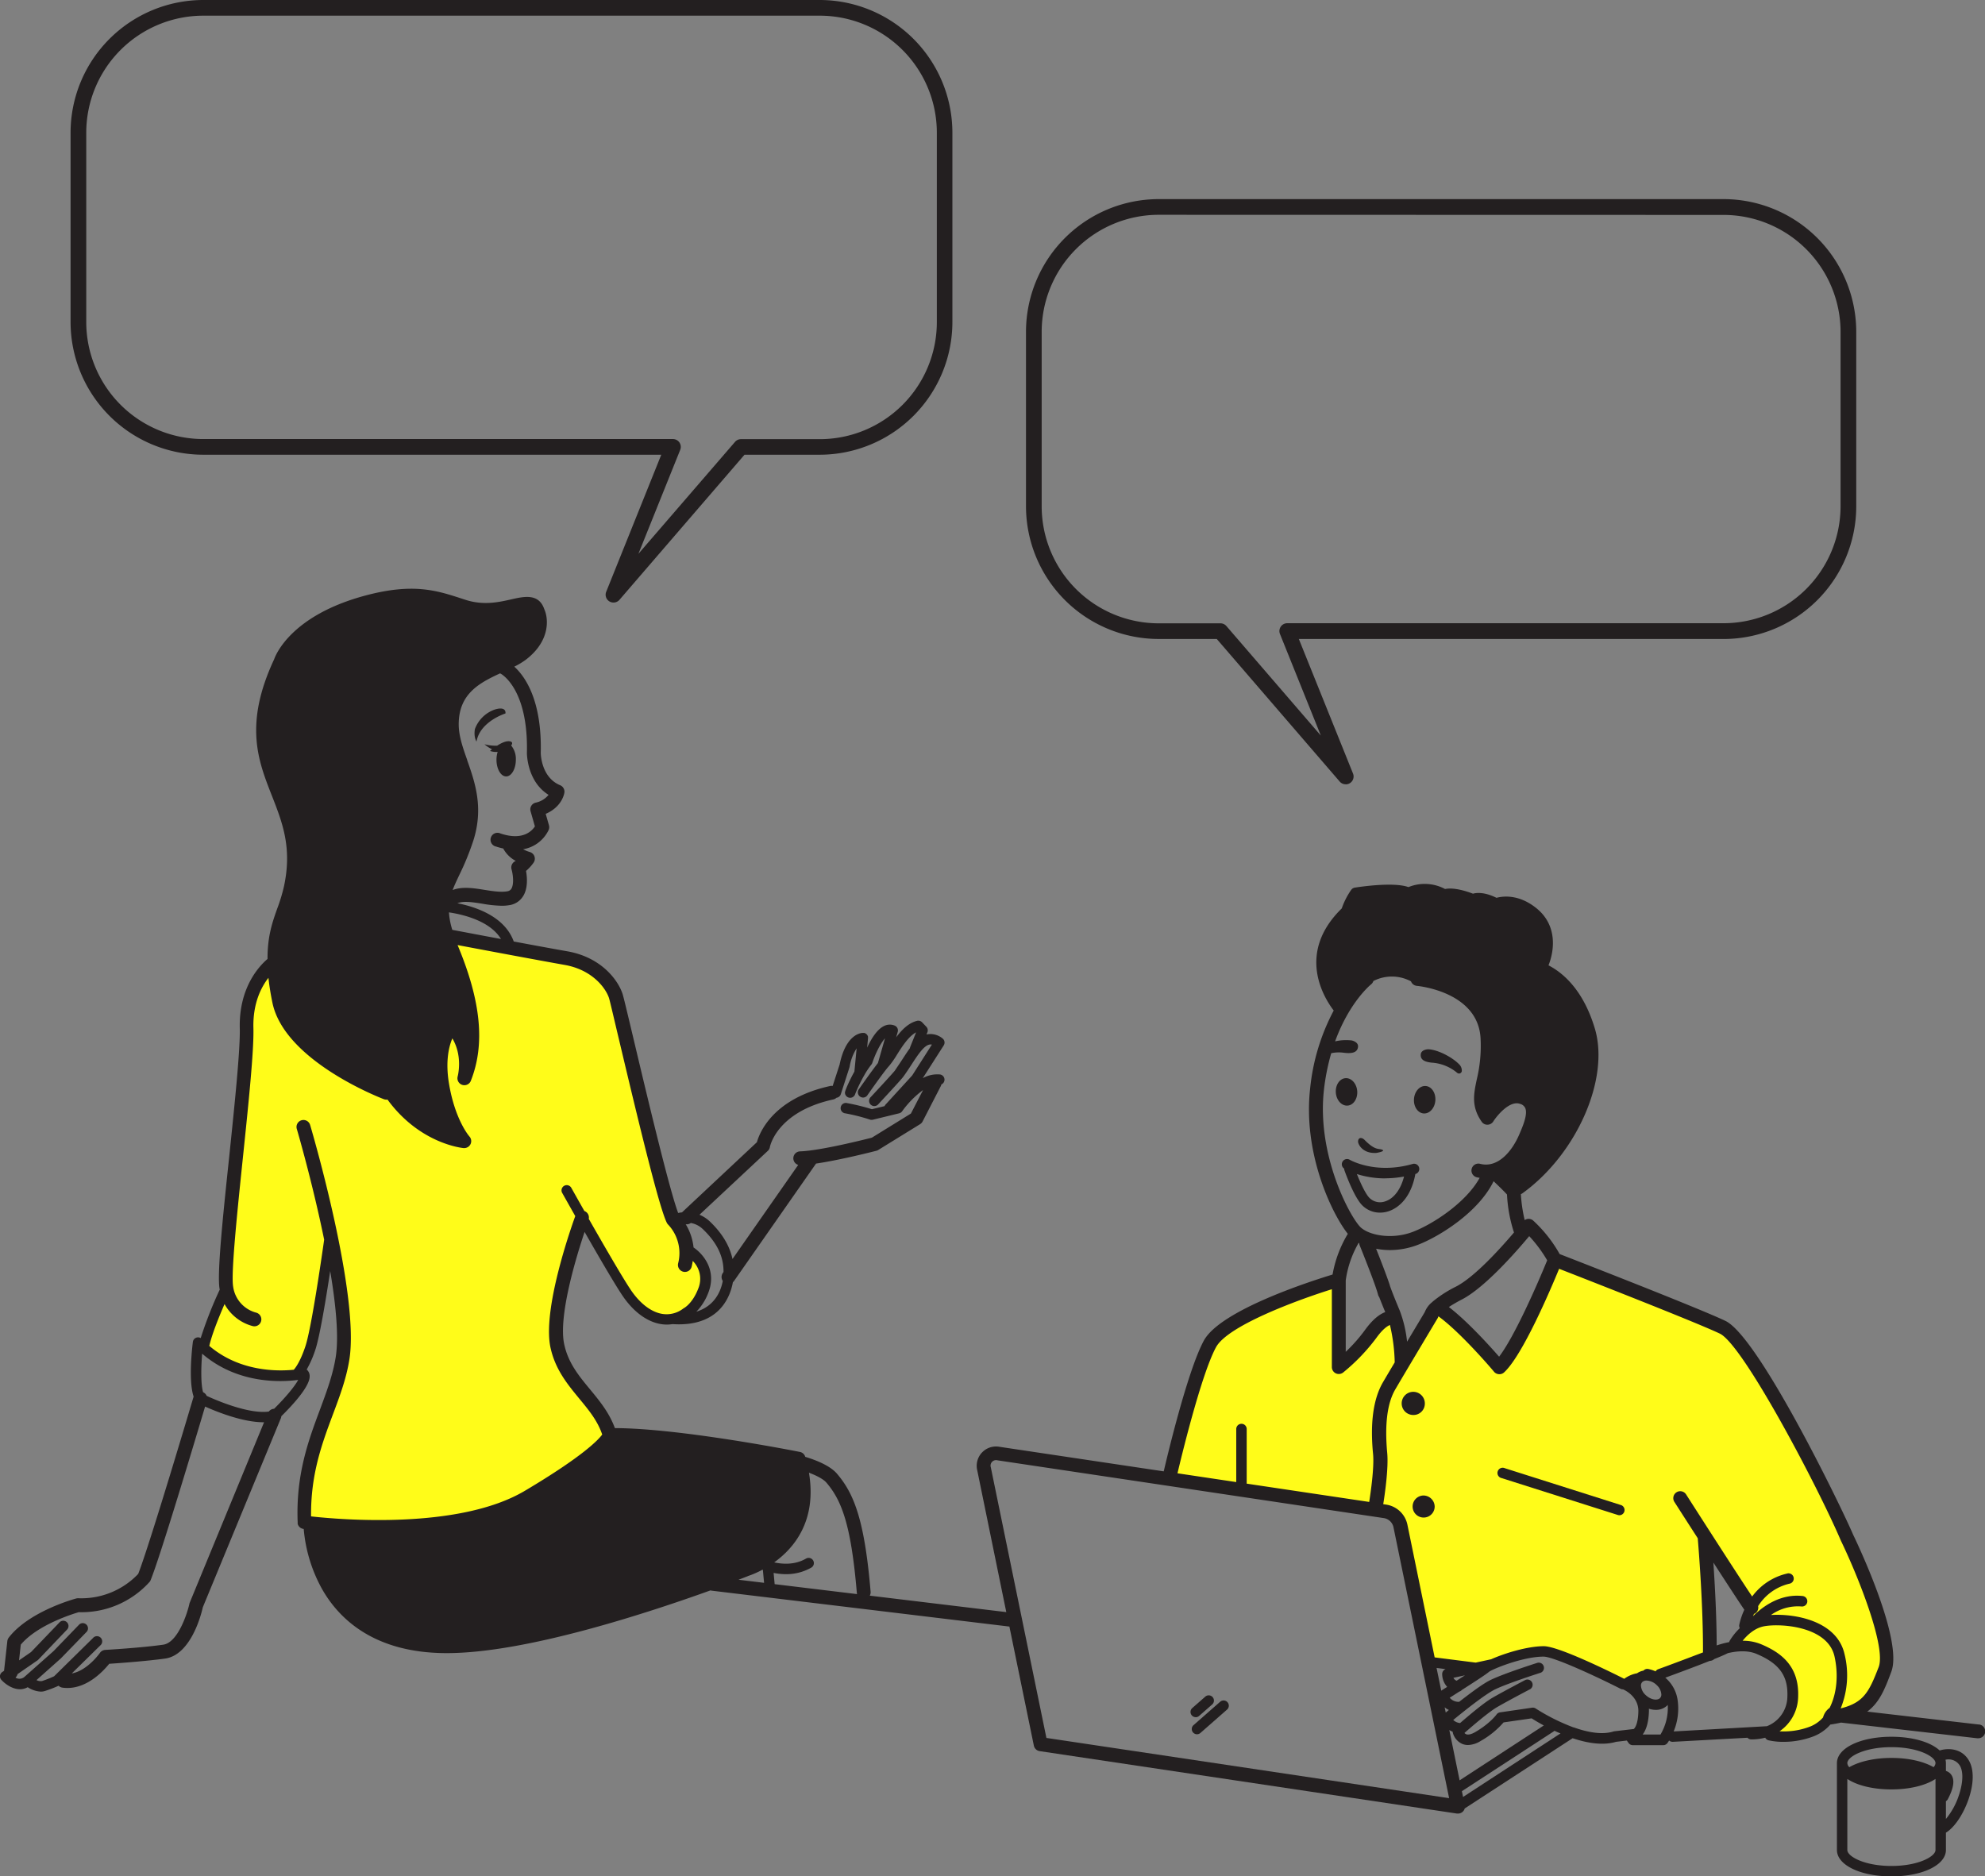
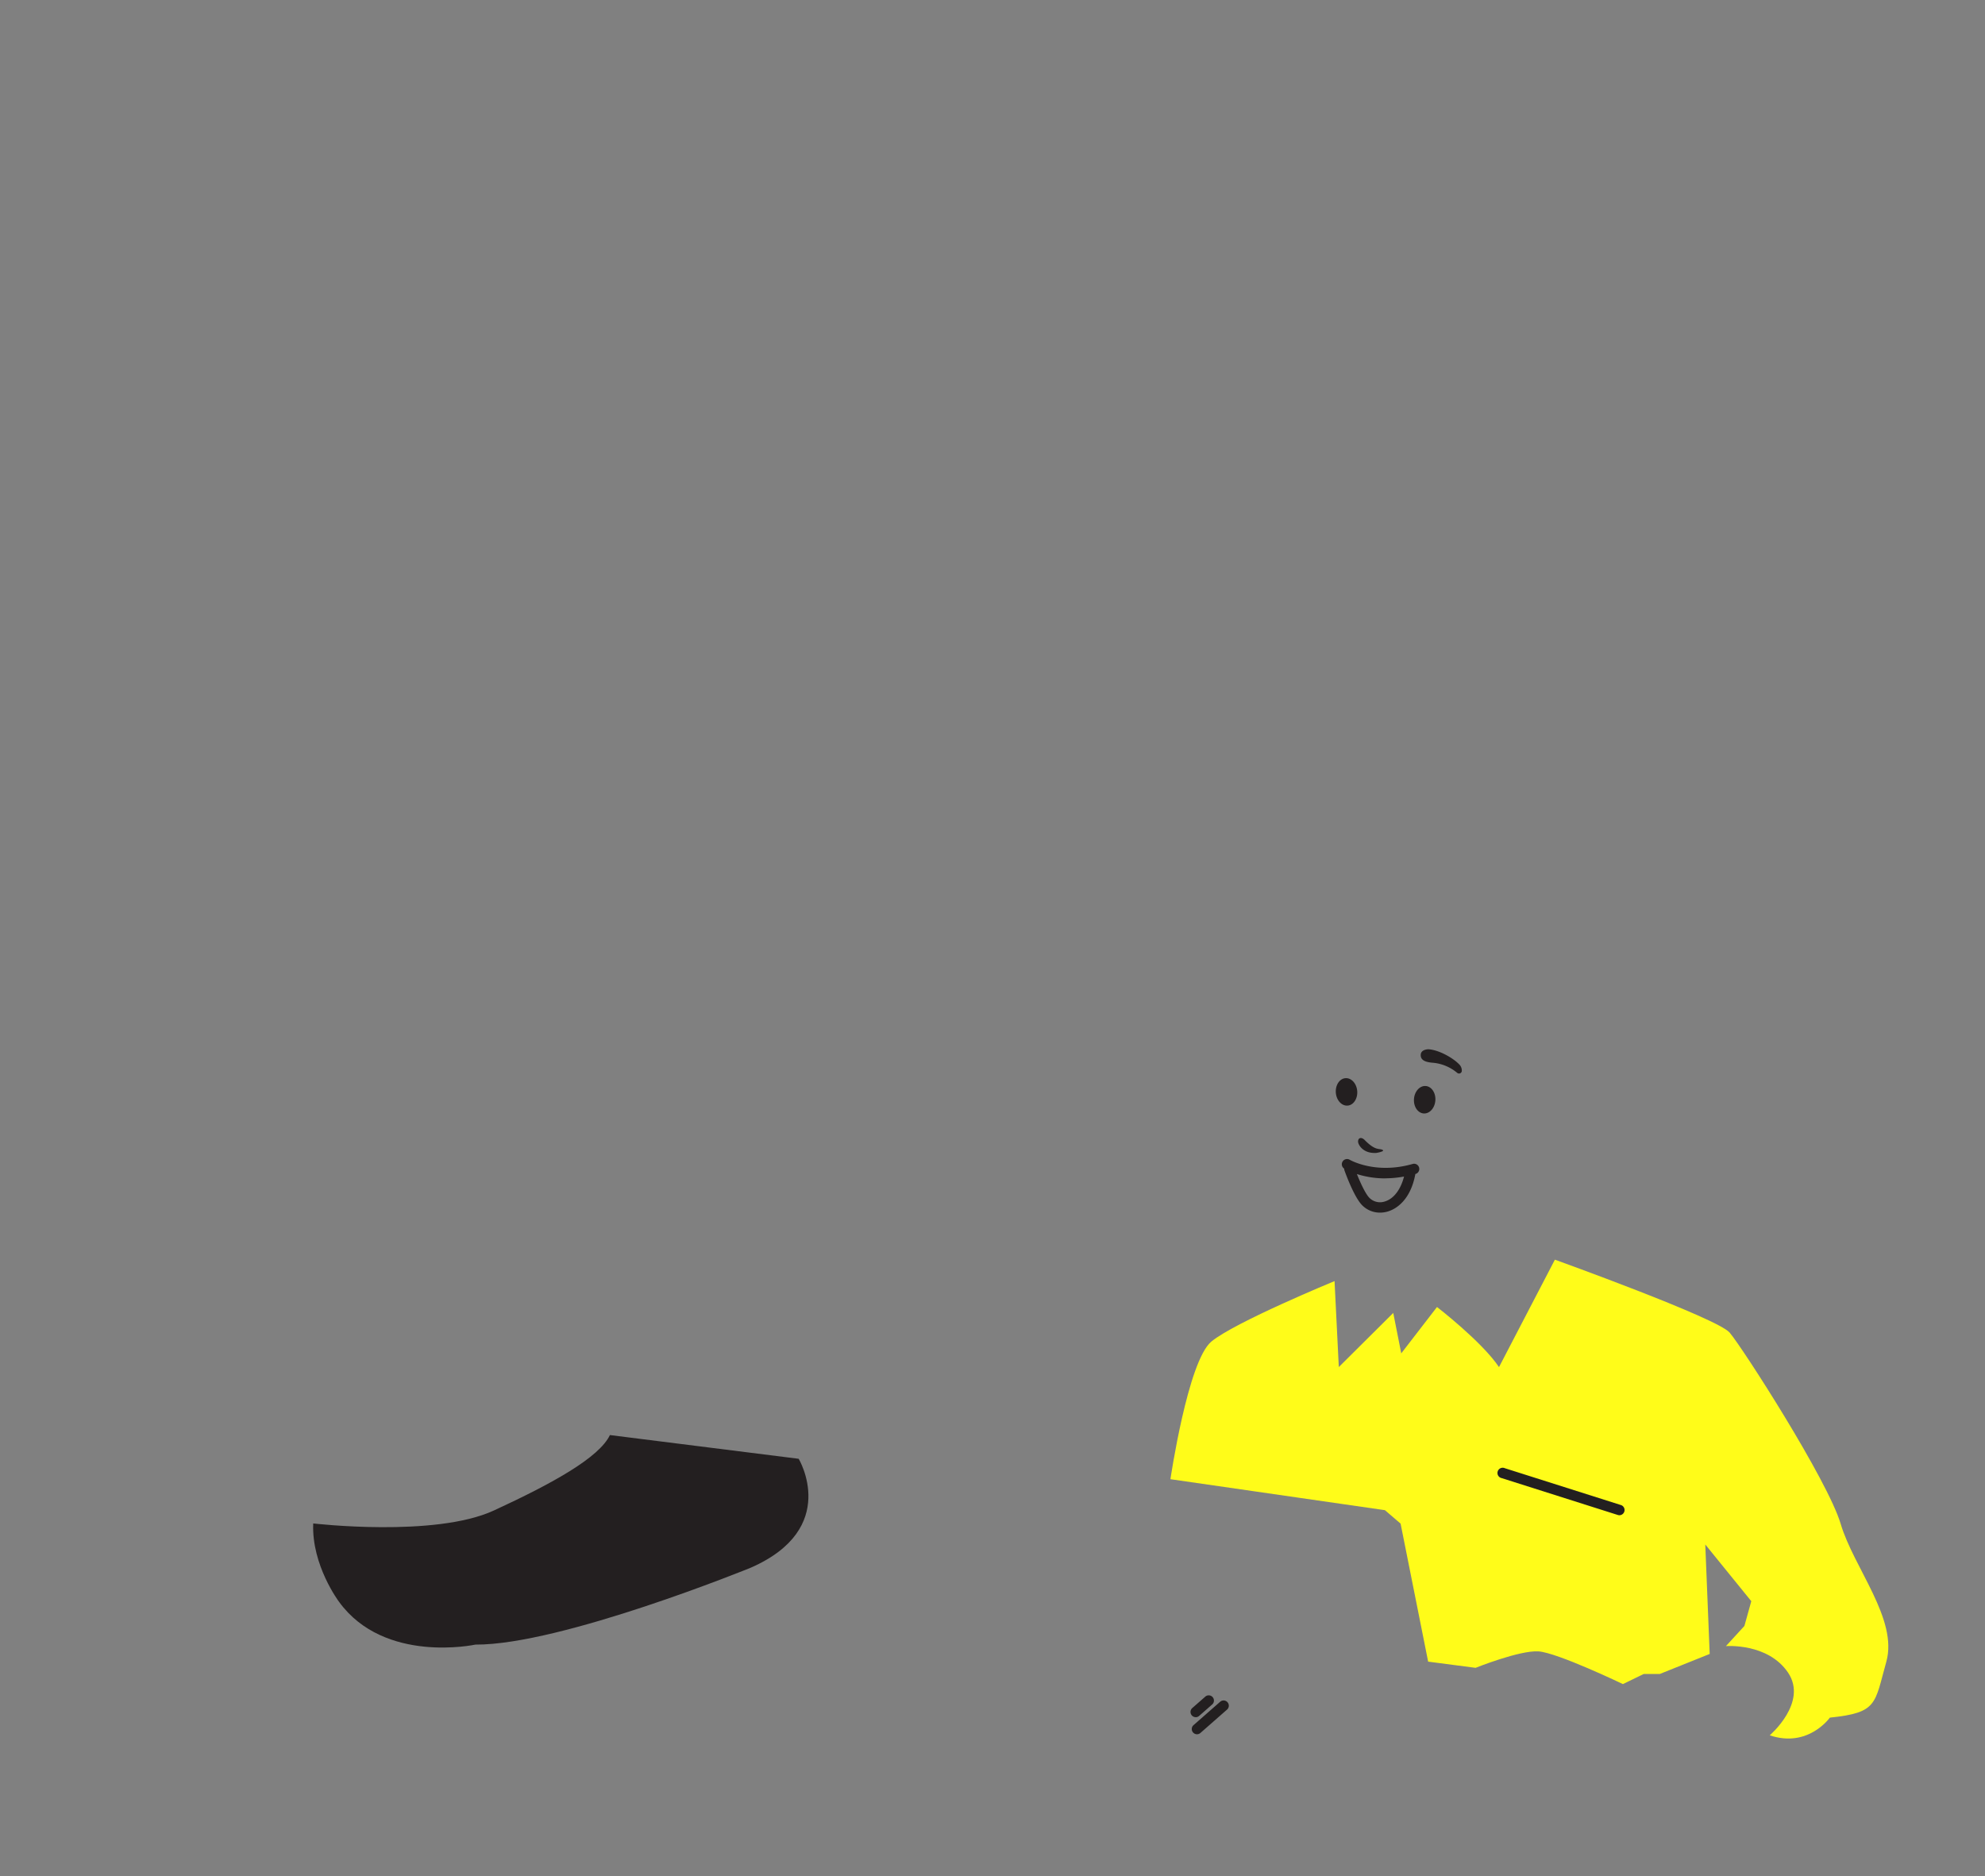
<svg xmlns="http://www.w3.org/2000/svg" viewBox="0 0 759.45 717.98">
  <rect x="0" y="0" width="759.45" height="717.98" fill="#808080" stroke="none" />
  <defs>
    <style>.cls-1{fill:#fffc19}.cls-2{fill:#231f20}</style>
  </defs>
  <g id="レイヤー_2" data-name="レイヤー 2">
    <g id="character">
-       <path class="cls-1" d="M116.49 581.72c0-.65.94-21 6.17-35.38s10-28.86 8.92-39.43-5.23-30.81-5.23-30.81-4.87 28-5.79 32.2-6.26 16.7-6.26 16.7-21 4.53-37.63-10.46l9.92-20.3s4.65-59.85 5.59-69.77 2-39.42 5.33-46.82 6.7-10.72 6.7-10.72-.21 18.31 8.24 27.07 27.34 20.51 36 22.51c0 0 14 17.95 28 18.49 0 0-15-25.36-4.13-42 0 0 8.86 8.63 7.75 16.16 0 0 2.63-17.49.09-26.13s-7.37-24.64-7.37-24.64l43.71 8.11s16.18 2.26 19.42 15.68 15.84 65 15.84 65l5.85 16.88a37.43 37.43 0 015.1 15.91s8 3.39 7.17 10.68-12.27 14-12.27 14-13.55-.06-22.63-16.89-12.14-21.9-12.14-21.9-8.66 22.52-8.78 31-3.53 22.63 2.75 29.17 16.52 23 16.52 23-14 15.31-29 22.28c0 0-18.1 12.1-50.34 12.65s-37.5-2.24-37.5-2.24z" />
      <path class="cls-2" d="M233.35 549.11l72.22 9.08s16 26.61-18.32 41.67c0 0-72.58 29.63-105.37 29.43 0 0-34.79 7.54-52.16-16.36 0 0-10.57-14-9.88-30 0 0 46.52 5.46 69.1-4.95s40.33-20.29 44.41-28.87z" />
      <path class="cls-1" d="M447.8 566s6.66-45.22 15.67-52.67 47.12-23.13 47.12-23.13l1.63 32.89 20.83-20.71 3.06 15.47 13.68-17.74s17.21 13.27 23.72 23L594.89 482s62.06 22.33 66.85 27.89 37.52 56.43 42.5 73.22 22 36.48 17.46 52.71-3.27 19.52-21.61 21.41c0 0-8.27 11.75-23 6.77 0 0 14.72-12.57 7-24s-23.76-10.13-23.76-10.13l7.07-7.72 2.63-9.47-17.6-21.7 1.69 41.89-19.12 7.67h-6.14l-7.94 3.86s-25.16-12.08-32.37-12.52-24 6.3-24 6.3l-18.15-2.37L535.86 583l-6-5.15z" />
      <path class="cls-2" d="M544.72 426.05c2.26.14 4.25-2.1 4.44-5s-1.48-5.36-3.74-5.5-4.25 2.1-4.44 5 1.48 5.36 3.74 5.5zM548.34 406.66a16.82 16.82 0 019.22 3.89 1.07 1.07 0 001.71-.65 3.33 3.33 0 00-1.13-2.77c-2.27-2.32-7.61-5.41-11.66-5.64 0 0-2.75 0-2.91 2s1.43 2.94 4.77 3.17zM519.27 417.55c-.2-2.89-2.19-5.13-4.45-5s-3.93 2.6-3.74 5.5 2.19 5.13 4.45 5 3.93-2.6 3.74-5.5zM526.62 441.15s3.6-.6 2.25-1.2-2.66.43-6.76-3.74c-1.16-1.18-2.52-1-2.52.64 0 .95 1.71 4.65 7.03 4.3zM528 464a10.43 10.43 0 003.23-.52c2.5-.81 8.36-3.82 10.28-14.26l.22-.06a2 2 0 00-1.1-3.83c-14.52 4.21-24.26-1.57-24.37-1.63a2 2 0 00-2.09 3.39l.1.06a2.14 2.14 0 00.1.65c.36 1 3.62 10.09 6.71 13.3A9.54 9.54 0 00528 464zm2-13.13a40 40 0 007.18-.68c-1.28 4.95-3.87 8.42-7.22 9.5a5.76 5.76 0 01-6.05-1.36c-1.57-1.62-3.5-5.93-4.77-9.09A36 36 0 00530 450.9zM466.93 651.07l-10.39 9.12a2 2 0 002.63 3l10.39-9.12a2 2 0 00-2.63-3zM457.47 657.07a2 2 0 001.31-.49l5.09-4.47a2 2 0 00-2.63-3l-5.09 4.46a2 2 0 001.32 3.49zM620.19 575.9l-44.46-14.11a2 2 0 10-1.2 3.79L619 579.7a2.08 2.08 0 00.6.09 2 2 0 00.6-3.89z" />
-       <path class="cls-2" d="M757.1 659.87l-42.7-4.94c4.6-3.42 6.68-8.41 9.23-15.33 4.47-12.14-12.7-48.36-14.62-52.34-4.65-10.9-36.2-75.81-48.89-81.84-10-4.78-56.27-22.79-63.4-25.56A52 52 0 00586.55 467a2.69 2.69 0 00-2-.6 2.63 2.63 0 00-1.21.46 56.39 56.39 0 01-1.46-9.94 2.47 2.47 0 00.49-.24c20.82-14.94 33.56-43.82 27.82-63.08-4.47-15-12.39-21.47-17.74-24.22 2.32-5.83 3.42-15.4-4.67-21.9-6.8-5.46-12.94-4.56-15.23-3.94-4.5-2.23-7.56-2-9-1.58-2.08-.8-7.16-2.53-10.68-1.79a16.51 16.51 0 00-14-.73c-5.56-2-18-.2-20.58.21a2 2 0 00-.54.18l-.1.05a2 2 0 00-.44.33l-.06.07c-.06.07-.12.12-.17.19a28.43 28.43 0 00-3.63 7.13c-17.54 17.13-6.76 34.26-3.08 39.07a80.7 80.7 0 00-9 29.64c-2.91 25.24 8.54 48.49 14.4 55.8a45.36 45.36 0 00-5.84 15.58c-8.74 2.66-43 13.71-49.26 25.31-6.45 11.9-14.68 47.16-15.33 50l-62.8-9.39a7.39 7.39 0 00-8.55 9L385 616.86l-52.23-6.3a2.66 2.66 0 00.32-1.51c-2.35-27.89-6.5-37.68-12.88-45.17-2.9-3.39-9.16-5.55-12.12-6.43a2.65 2.65 0 00-2-1.87c-1.9-.38-45.84-9.05-70.84-9.13-2.15-5.89-5.85-10.4-9.45-14.76-4.3-5.19-8.36-10.1-9.92-17.24-2.36-10.72 4.52-33.32 7.78-43.07 5.51 9.63 12.12 21 14.86 24.91 4.06 5.8 9.12 9.48 14.26 10.34a13.54 13.54 0 002.37.2 14.46 14.46 0 002.08-.16 1.45 1.45 0 00.28 0c.78.05 1.53.07 2.26.07 15.69 0 19.64-10.66 20.63-16.11a2.34 2.34 0 00.45-.49l31.36-44.91c9.58-1.41 22.42-4.73 23.08-4.9a2.37 2.37 0 00.73-.31l15.92-9.82a2.7 2.7 0 001-1l7-13.6a2.63 2.63 0 00.22-.65 2 2 0 00-.49-3.81 11.31 11.31 0 00-6.63 1.42l8.03-12.56a2 2 0 00-.5-2.68 7.25 7.25 0 00-5.69-1.57 3.48 3.48 0 00-.41.1l.35-.87a2 2 0 00-.41-2.11l-1.62-1.7a2 2 0 00-1.92-.56c-3.25.8-5.83 3.4-8 6.3l.6-2.09a2 2 0 00-1.17-2.39 4.87 4.87 0 00-4 .13c-2.81 1.3-5.07 5.12-6.54 8.32l.33-3.53a.27.27 0 000-.09v-.1-.1a1.49 1.49 0 000-.21 1.16 1.16 0 000-.18 1.06 1.06 0 00-.06-.19l-.07-.18-.09-.16-.11-.17-.12-.14-.14-.14-.14-.12-.16-.1-.17-.1-.18-.07-.18-.06h-.72c-1.25.1-6.47 1.15-8.72 12.11l-2.66 8.18a2.55 2.55 0 00-.87 0c-21.95 4.79-27.1 17.87-28.12 21.53l-28.65 26.84c-.53.06-1 .14-1.47.23-3.43-9.09-12.25-46.26-17.12-66.8-2.47-10.39-3.77-15.86-4.15-17-1.6-5-7.86-14-21.17-16.33-4.71-.82-12.58-2.27-20.46-3.74C193.07 350.63 182 347 175 345.61c2.36-.94 5.86-.4 9.56.19a47.16 47.16 0 007.34.78 17.69 17.69 0 003.1-.25 7.44 7.44 0 005.15-3.44c1.88-3 1.55-7.17 1.11-9.64a17.21 17.21 0 002.85-3.11 2.67 2.67 0 00.38-2.41 2.63 2.63 0 00-1.75-1.7 13.91 13.91 0 01-2.6-1.07 13.28 13.28 0 009.79-7.42 2.69 2.69 0 00.1-1.75l-1.25-4.38c6.37-2.73 7.12-7.9 7.16-8.15a2.67 2.67 0 00-1.63-2.8c-7.27-3-7.41-12-7.42-12.31.49-20.28-6.06-29.38-10.12-33.06a28.54 28.54 0 004.32-2.59c9.42-7.12 8.83-15.69 7.16-19.38-2.11-6.16-7.71-4.9-12.65-3.78-4.72 1.07-10.6 2.41-17.52.17l-1.54-.5c-9.5-3.09-18.48-6-36.66-1.16-28.12 7.5-34.3 22.4-35 24.42-11.6 24.88-6.14 38.78-.85 52.22 4 10.23 7.82 19.89 4.6 34.74a65.31 65.31 0 01-2.57 8.45c-1.86 5.24-3.75 10.63-3.7 19.25-3.07 2.6-11 10.86-10.62 26.5.2 8.23-1.94 28.84-4 48.77-2.46 23.21-4.74 45.14-3.74 50.91 0 .12.06.21.08.33A157.08 157.08 0 0076.79 512a2 2 0 00-3 1.48c-.34 2.68-1.71 15 .29 20.91-.17.57-16.73 56.42-21.2 67.85A30 30 0 0130 611.55a2.79 2.79 0 00-.81.08c-.73.2-18.06 4.91-25.86 15A2.82 2.82 0 002.8 628l-1.25 11.31-.69.48A2 2 0 000 641.2a2 2 0 00.51 1.56c1.41 1.57 4.19 3.61 7.15 3.61a6.08 6.08 0 002.94-.78 10.06 10.06 0 005 1.69 5.31 5.31 0 001.62-.25 45.07 45.07 0 005.2-2 2.64 2.64 0 001.48.73 13.55 13.55 0 001.89.13c7.83 0 13.85-6.6 16-9.26 3.6-.23 14.2-1 21.43-2C73.06 633.17 77 617.76 77.6 615l29.85-72.31a2.45 2.45 0 00.18-.79c3.66-3.58 10.85-11.15 10.85-15.23a3.29 3.29 0 00-1-2.5.88.88 0 00-.15-.12 40.93 40.93 0 003.36-7.71c1.64-5 4-19.09 5.64-30 2.16 12.81 3.36 25 2.12 32.89-1.08 6.82-3.48 13.25-6 20.06-4.37 11.68-9.32 24.91-8.56 43.26a2.34 2.34 0 000 .26 2 2 0 000 .26l.07.21c0 .09.06.19.1.27a1.86 1.86 0 00.11.19l.15.25.15.16.19.21.18.15a1.7 1.7 0 00.22.15l.2.11c.09 0 .17.09.26.12l.21.06.3.08H116.2a57.34 57.34 0 006.8 22.61c6.29 11.36 19.7 24.91 47.9 24.91h.07c30.29 0 77.27-15.52 100.85-24a2.82 2.82 0 00.52.11l113.85 13.73 9.36 45.57a2.66 2.66 0 002.21 2.09l159.68 23.89h.39a2.65 2.65 0 002.56-1.95l41.29-26.88c5.5 1.85 11.54 2.89 16.62 1.38l4.12-.49.64.91a2 2 0 001.63.86h11.66a2 2 0 001.58-.78c.05-.06.3-.41.66-1a2 2 0 001.32.5h.09l28.58-1.56a2 2 0 001.46.64 21.18 21.18 0 005.32-.66 2 2 0 001.27 1 25.54 25.54 0 005.78.59 32.28 32.28 0 0011.59-2.16 16.58 16.58 0 006.31-4.48h.16c1.4-.21 2.69-.45 3.89-.73l52.11 6h.3a2.65 2.65 0 00.31-5.29zm-447.6-96.35c2.69 1 5.47 2.38 6.69 3.81 5.68 6.66 9.41 15.7 11.63 42.17a3.55 3.55 0 00.09.47l-31.53-3.81-.4-4.3a24.36 24.36 0 004.71.48 19.27 19.27 0 009.62-2.46 2 2 0 10-2-3.46c-4.2 2.4-8.81 2.13-12.11 1.41 7.7-5.53 16.38-16 13.3-34.31zm-15.74-123.15a2.58 2.58 0 00.8-1.48c0-.13 2.61-13.48 24.25-18.2a2.57 2.57 0 001.22-.64 2 2 0 001.65-1.34l3.32-10.29a1.8 1.8 0 00.06-.22 18.34 18.34 0 012.68-7.06l-.85 8.89c-2 3.6-3.62 7.33-3.62 8.07a2 2 0 003.93.48 59.44 59.44 0 013.41-7.06 30.79 30.79 0 012.77-4.17 2 2 0 00.36-.65c1-3 2.94-7.27 4.85-9.39l-2.7 9.45c-2.69 3.43-7.18 9.88-7.41 10.2a2 2 0 003.27 2.28c1.53-2.19 5.4-7.66 7.5-10.3.34-.42.63-.77.86-1a35.23 35.23 0 003.05-4.35c2-3.19 4.5-7.07 7.33-8.57l-2.25 5.6a1.85 1.85 0 00-.11.45c-.92 1.25-1.83 2.65-2.77 4.1s-2 3-3 4.5c-.49.67-5.1 5.69-9.18 10.07a2 2 0 102.91 2.72c1.44-1.54 8.63-9.27 9.49-10.44 1.13-1.55 2.17-3.14 3.16-4.67 2.43-3.73 4.73-7.26 6.87-7.65a2.21 2.21 0 01.93 0L349 411.51l-10.25 11.21a2.41 2.41 0 00-.32.53l-4.84 1.18a81.88 81.88 0 00-9.4-2.32 2 2 0 10-.74 3.91 71.92 71.92 0 019.27 2.34 2.12 2.12 0 00.75.14 2.59 2.59 0 00.47-.05L344 426a2 2 0 001.16-.79 36.65 36.65 0 018-8.12l-4.65 9-14.94 9.23c-2.77.7-19.78 5-27.48 5.24a2.65 2.65 0 00-.7 5.18l-25.14 36c-1.1-5.1-4-9.89-8.63-14.32a13.1 13.1 0 00-4-2.61zm-31 28.1a2.66 2.66 0 001.54-.51 8.85 8.85 0 014.61 2.36c5.37 5.12 8 10.51 7.9 16.41l-.28.4a2.66 2.66 0 000 3c-.71 3.84-3 9.56-10.1 11.77a21.21 21.21 0 004.63-7.41c3.22-8.44-2-14.67-5.71-17.16a21.32 21.32 0 00-3-8.89 2.42 2.42 0 00.38.03zm-84-177.63c-1.68-4.75-3.26-9.24-3.26-13.68 0-11.64 7.84-15.82 15.84-19.51l.12.08c.11 0 10.72 5.53 10.13 30.35 0 .49.1 11 8.29 16.06a8.64 8.64 0 01-5 3 2.64 2.64 0 00-1.88 3.3l1.65 5.77c-1.1 1.71-4.63 5.57-13.15 2.72a2.66 2.66 0 10-1.68 5 27 27 0 002.71.74 11.6 11.6 0 004.81 4.76 2.65 2.65 0 00-1.62 3.23c.55 1.92 1 5.63-.07 7.39a2.14 2.14 0 01-1.58 1c-2.44.44-5.6-.06-8.66-.55-4.21-.67-8.55-1.35-12.23.06.66-1.76 1.51-3.57 2.47-5.6a101.8 101.8 0 005.46-13.36c4-12.6.61-22.27-2.38-30.76zm13 68.48c-8.14-1.52-15.58-2.93-18.71-3.52a28.59 28.59 0 01-1.29-6.69c5.01.74 15.63 3.1 19.93 10.21zM72.6 613.22a2.15 2.15 0 00-.14.45c-.83 3.81-4.45 14.86-10 15.65-8.43 1.21-22.09 2-22.23 2a2.64 2.64 0 00-2 1.15c-.06.07-4.74 6.77-10.77 7.86l10.9-10.71a2 2 0 10-2.79-2.84L20.7 641.41a44.53 44.53 0 01-4.64 1.83 3.33 3.33 0 01-2.09-.37l9.2-8.2.11-.1 9.71-10a2 2 0 10-2.86-2.78l-9.66 10-11.17 9.9a2.91 2.91 0 01-3.39.23 2.68 2.68 0 00.81-1.34l7.63-5.27a1.86 1.86 0 00.31-.26l11.09-11.61a2 2 0 00-2.88-2.76l-11 11.47-4.58 3.16.66-6c6.34-7.55 19.79-11.73 22.2-12.43a35 35 0 0027.06-11.56 2.32 2.32 0 00.42-.69c3.87-9.56 17.56-55.38 20.84-66.42 4.71 2.11 14.48 6 22.29 6h.27zm32.26-74.16a2.62 2.62 0 00-2 1.05c-6.92 1-18.24-3.43-23.79-6a2.66 2.66 0 00-1.37-1.39c-.88-3-.8-9.26-.36-14.75C91 529.75 107.83 528.85 114.08 528c-1.22 2.37-4.91 6.82-9.22 11.06zm22.51 2.15c2.65-7.07 5.15-13.74 6.31-21.09 3.93-24.87-14.2-86.93-15-89.56a2.66 2.66 0 10-5.1 1.5c.11.36 6 20.52 10.44 42.29-1.12 7.93-4.92 34-7.17 40.77-1.89 5.71-3.73 8.21-4.45 9-6.32.64-20.75.75-32.32-9.13 1-4.46 3.77-11.27 5.83-16a17.32 17.32 0 0010.91 8.46 3.29 3.29 0 00.54.05 2.66 2.66 0 00.53-5.26 12 12 0 01-8.7-10c-.85-5.06 1.6-28.66 3.76-49.48 2.09-20.1 4.25-40.88 4-49.45-.23-9.44 3-15.61 5.75-19.15.31 2.84.8 6 1.51 9.44 4.54 22.25 41.11 36.4 42.66 37a2.74 2.74 0 001.38.14c12.24 16.73 28.19 18.47 29.1 18.56h.25a2.66 2.66 0 002-4.44c-.06-.06-5.57-6.35-7.86-20.48-1.35-8.37 0-13.94 1.33-17.05 4.07 6.83 2.1 14.34 2 14.69a2.66 2.66 0 005 1.71c5.62-14.05 4-30.61-5-52.11 9.62 1.82 31.53 5.93 40.94 7.59 10.84 1.9 15.88 9.15 17 12.72.33 1 2 8.26 4 16.64 7.57 31.91 15.21 63.56 18.13 69.35a2.64 2.64 0 00.53.71 15.92 15.92 0 013.79 14.76 2.66 2.66 0 001.95 3.22 2.8 2.8 0 00.64.08 2.64 2.64 0 002.57-2 20.21 20.21 0 00.42-2.2 9.65 9.65 0 012.1 10.59c-2.14 5.6-5.32 7.38-5.44 7.44a1.83 1.83 0 00-.26.16 10.43 10.43 0 01-8.12 2.06c-4.07-.69-8.22-3.78-11.66-8.7-2.91-4.17-10.66-17.57-16.4-27.66a2.64 2.64 0 00-1.68-3c-2.93-5.16-5-8.89-5.08-9a2 2 0 00-3.48 1.95c.25.44 2.28 4.06 5.07 9-1.38 3.81-12.7 35.64-9.47 50.34 1.84 8.41 6.5 14 11 19.49 3.59 4.34 7 8.45 8.78 13.75-1.34 1.85-7 8.11-29.56 21.51-25.34 15.07-71.21 11-81.83 9.81-.16-16.17 4.16-27.78 8.36-39.02zm43.56 86h-.06c-41.87 0-48.28-31.44-49.26-41.46 5.2.51 13.62 1.15 23.45 1.15 18.59 0 42.2-2.28 58.57-12 21.78-13 28.92-19.87 31.24-23.14 21.83 0 60.24 7.12 68.57 8.72 7.45 29.52-17.84 37.24-18.93 37.52l-.25.08c-.73.33-73.44 29.12-113.33 29.15zm115.2-24.14a34.72 34.72 0 005.56-2.43l.18.06.46 4.95-9.79-1.18c1.9-.71 3.14-1.2 3.59-1.38zM585.07 473a51.51 51.51 0 016.87 9.25c-3.7 9.1-12.47 29.14-18.39 36.87-3.79-4.33-12.24-13.66-19.23-19a58.26 58.26 0 015.2-3c8.97-4.77 20.98-18.65 25.55-24.12zm-37 25.14l-.1.08a9.1 9.1 0 00-2.85 3.82l-6.78 11.34a47 47 0 00-2.85-12c-2.7-6.43-3.56-8.93-3.74-9.47v-.09c-1.27-3.86-3.73-10.15-5.26-14a28.6 28.6 0 005.33.51 30 30 0 0010.62-2c8.18-3.12 23.27-12.49 29-24.35 1.58 1.49 3.78 3.61 5.13 5.09a55.64 55.64 0 002.67 14.53c-5.18 6.09-15 17-22.18 20.7a46.22 46.22 0 00-8.98 5.79zm-41.53-81.21a85.21 85.21 0 012.78-13.93 13.79 13.79 0 014.92-.16c3.3.39 5.08-.22 5.33-2.22s-2.44-2.51-2.44-2.51a18.4 18.4 0 00-6.33.36c5.48-15.08 13.6-21.68 13.74-21.79a2.65 2.65 0 00.9-1.3 15.51 15.51 0 0114.4.12 2.65 2.65 0 002.24 1.73c.95.09 23.19 2.37 24.36 19.79a54.57 54.57 0 01-1.44 16.03c-1.17 5.55-2.17 10.36 1.89 16.18a2.62 2.62 0 002.24 1.13 2.68 2.68 0 002.19-1.24c1.39-2.2 6.26-8.16 10.24-6.74a3 3 0 012 1.63c1 2.35-.91 6.85-2.19 9.83l-.1.23c-2.81 6.56-8.25 13-15 11.25a2.65 2.65 0 10-1.29 5.15c.38.1.76.15 1.13.22-5.21 9.49-17.91 17.75-25.6 20.68s-16.23 1.45-19.77-1.59c-3.74-3.25-17.13-27.35-14.19-52.9zm8.33 73a39.23 39.23 0 014.94-14.36l.23.12a2.37 2.37 0 00.18.86c1.44 3.55 4.95 12.41 6.43 16.89 0 .08.07.21.13.4.19.6.34 1.12.44 1.5a2.62 2.62 0 00.47 1c.51 1.32 1.24 3.17 2.3 5.72-2 .73-4.67 2.57-7.78 6.89a61.7 61.7 0 01-7.34 8.31zm-49.63 25.57c4.46-8.22 30.93-18 44.32-22.19v29.79a2.67 2.67 0 001.5 2.39 2.62 2.62 0 001.16.26 2.69 2.69 0 001.64-.56A74 74 0 00526.54 512c2.57-3.59 4.39-4.66 5.24-5a67.74 67.74 0 011.83 14.3c-1.75 2.94-3.34 5.63-4.47 7.56-3.67 6.26-5 15.5-3.81 27.48.49 5.18-.93 14.85-1.48 18.36l-46.87-7v-20.9a2 2 0 00-4 0v20.3l-22.48-3.36c1.1-4.64 8.93-37.5 14.74-48.24zM400.35 665l-21.26-103.5a2.11 2.11 0 012.56-2.72l147.89 22.12a4.47 4.47 0 013.58 3.4l21.31 103.75zm153.34-19.54l-2.28 1.45-1.79-8.69 3.46.45a2 2 0 00-1.31 1.84 7.41 7.41 0 001.92 4.97zm.66 8.83l-1.22 1-.42-2a7.68 7.68 0 001.64 1.02zm.15 7.68a8.47 8.47 0 001.31.68 1.86 1.86 0 00.07.52 6.48 6.48 0 003.55 4.11 5.79 5.79 0 002.23.43 9.55 9.55 0 004.76-1.5 33.58 33.58 0 008.84-7.15l10.74-1.55c.86.55 2.5 1.56 4.65 2.72l-32.21 21zm5.26 25.62l-.45-2.21 35.12-22.87a1.76 1.76 0 00.3-.24c.74.35 1.52.7 2.32 1zm65.26-26l-7.39.87a2 2 0 00-.35.08c-4.43 1.37-10 .27-15.11-1.55h-.11a76.72 76.72 0 01-14.49-7.24 2 2 0 00-1.4-.32l-12.27 1.79a2 2 0 00-1.34.82s-2.43 3.4-8.14 6.72c-1.45.84-2.68 1.14-3.45.83a1.8 1.8 0 01-.68-.49c2.71-2.38 9.46-8.19 12.68-10 4.21-2.43 12.39-6.72 12.48-6.76a2 2 0 00-1.85-3.53c-.34.18-8.34 4.37-12.62 6.84-3.2 1.84-9.16 6.89-12.36 9.66a4.42 4.42 0 01-2.62-1.18c3.31-2.72 12.15-9.87 16.11-11.76 5-2.38 16.94-6.19 17.06-6.23a2 2 0 10-1.21-3.8c-.5.16-12.33 3.93-17.57 6.43-3 1.42-8 5.22-12.11 8.41a4.36 4.36 0 01-3.63-1.57c1-.6 2.26-1.43 3.7-2.36a1.91 1.91 0 00.93-.59c4.27-2.74 9.35-6 10.35-6.91 1.2-1 12.88-5.86 20.91-5.86 3.84 0 20.11 7.55 29.47 12.3a1.83 1.83 0 00.93.21c.25.1 6.14 2.58 5.88 8.67-.14 4.83-1.41 6.26-1.82 6.59zm-68.92-19.6l4.4-.95-3.21 2.07a2.26 2.26 0 01-1.19-1.05zm79.15 21.71h-6.78c1.1-1.43 2.2-4 2.39-8.53a12.09 12.09 0 000-1.35 8.43 8.43 0 002.63.44 6.18 6.18 0 004.37-1.66 2.41 2.41 0 00.21-.24 19.9 19.9 0 01-2.82 11.41zm-7.43-18.7a1.88 1.88 0 01.53-1.41 2.35 2.35 0 011.63-.54 5.83 5.83 0 013.86 1.73 5.24 5.24 0 011.78 3.57 1.89 1.89 0 01-.53 1.42c-1 1-3.5.7-5.49-1.2a5.26 5.26 0 01-1.78-3.57zm48.11 15.52l-35.6 2a22.86 22.86 0 001.52-12 13.74 13.74 0 00-4.72-8.57c3.34-1.22 11.11-4.08 17-6.43a2.61 2.61 0 001.73-.69c2.34-.94 4.22-1.75 5.18-2.26 3.34-.8 7.52-1.2 11 .28 8.69 3.65 12.11 8.38 11.8 16.32a12.29 12.29 0 01-7.91 11.37zM665.63 623a23.74 23.74 0 00-3.85 4.8 1.8 1.8 0 00-.2.53 35.89 35.89 0 00-4.79 1.28c0-11-.7-23.26-1.26-31.71 5 7.71 9.78 15.07 11.84 18.05a27 27 0 00-1.94 5.78 2 2 0 00.2 1.27zM700 653.5a6.46 6.46 0 00-2.51 3.66 12.9 12.9 0 01-4.87 3.46 28 28 0 01-11.78 1.84 16.3 16.3 0 007.12-13.19c.48-12.36-7.36-17.26-14.24-20.15a18 18 0 00-7-1.3c1.52-1.89 4.21-4.59 7.7-5.43 5.62-1.34 24.54-.52 27.4 11.2 1.69 7.35.87 14.64-1.82 19.91zm4.23.22a33.68 33.68 0 001.41-21.07c-3-12.38-18.73-15.27-28.07-14.69a17.66 17.66 0 0111.67-3.26 2 2 0 10.44-4c-8.85-1-15.71 4.43-19 7.73.13-.29.25-.59.4-.9a2.79 2.79 0 00.57-.29 2.64 2.64 0 001-2.67 19.34 19.34 0 0111.9-8.57 2 2 0 10-.93-3.87 23 23 0 00-13.26 8.76c-6.63-9.91-25.12-38.83-25.33-39.16a2.66 2.66 0 00-4.48 2.86c.39.6 4.23 6.62 9 14 .34 4 2.1 26.14 2 43.69-5.26 2-12 4.57-17.13 6.42a1.92 1.92 0 00-1 .83 13.29 13.29 0 00-2.81-.91 2 2 0 00-1.85.64 6 6 0 00-2.43 1 11.79 11.79 0 00-4.91 2.12c-4.15-2.1-25-12.47-30.76-12.48-6.4 0-15.25 2.8-20.16 5l-5.91 1.28-15.7-2-10.44-50.86a9.78 9.78 0 00-8-7.58l-1.23-.19c.6-3.73 2.07-13.83 1.52-19.64-1-10.85 0-19 3.1-24.29 4.47-7.63 16.06-27 16.17-27.18a2.44 2.44 0 00.31-.77c8.66 6.26 21.15 21 21.28 21.21a2.69 2.69 0 001.86.94 2.64 2.64 0 002-.69c7-6.42 17.61-31.28 21.05-39.64 10.57 4.12 52.3 20.43 61.48 24.8 8.9 4.23 37.41 58.35 46.33 79.24 7.07 14.67 17.25 40.75 14.47 48.3-3.67 9.49-5.68 13.68-14.61 15.89z" />
-       <path class="cls-2" d="M545.13 537.21a4.43 4.43 0 10-4.43 4.22 4.33 4.33 0 004.43-4.22zM544.48 572.24a4.22 4.22 0 104.42 4.22 4.32 4.32 0 00-4.42-4.22zM742.11 669.8c-3.43-3.18-10.25-5.25-18.46-5.25-11.89 0-20.85 4.34-20.85 10.09v33.24c0 5.76 9 10.1 20.85 10.1s20.85-4.34 20.85-10.1v-6.63c3.66-2.25 6.89-7.73 8.59-12.61 2.14-6.1 2.21-11.56.2-15-2.9-4.99-8.43-4.73-11.18-3.84zm-1.6 38.08c0 2.49-6.57 6.11-16.86 6.11s-16.87-3.62-16.87-6.11V680.7c3.73 2.47 9.77 4 16.87 4s13.14-1.56 16.86-4zm-.74-31.69c-3.89-2.25-9.73-3.54-16.12-3.54s-12.26 1.32-16.12 3.55a2.48 2.48 0 01-.75-1.56c0-2.49 6.57-6.11 16.87-6.11s16.86 3.62 16.86 6.11a2.44 2.44 0 01-.74 1.55zm9.56 11.13a27.48 27.48 0 01-4.83 8.68v-6.79a2 2 0 00.74-.79c2.18-4.15 2.65-7.12 1.46-9.1a3.88 3.88 0 00-2.2-1.69v-3a5.48 5.48 0 00-.17-1.28 5.07 5.07 0 015.52 2.28c1.4 2.37 1.2 6.77-.52 11.69zM185.36 284.78a12 12 0 002.89 1.92c-.48.37-.77.63-.77.63a6.7 6.7 0 002.92.37 10.17 10.17 0 00-.45 3c0 3.53 1.66 6.39 3.7 6.39s3.71-2.86 3.71-6.39a8.05 8.05 0 00-1.79-5.44c.55-.71.54-1.36-.37-1.57-1.45-.35-3.44.62-5 1.64a16.7 16.7 0 01-4.84-.55zM193.38 273s.57-2.81-3.84-1.58a12.45 12.45 0 00-7.85 7.57c-.52 3.16.62 4.76.62 4.76C183.68 276 193.38 273 193.38 273zM514.88 300.1a3 3 0 01-2.28-1l-47.07-54.6H443.3a50.82 50.82 0 01-50.76-50.77V127a50.82 50.82 0 0150.76-50.81h216.13A50.82 50.82 0 01710.19 127v66.74a50.82 50.82 0 01-50.76 50.77h-162.5L517.66 296a3 3 0 01-2.78 4.12zM443.3 82.19A44.81 44.81 0 00398.54 127v66.74a44.81 44.81 0 0044.76 44.77h23.61a3 3 0 012.27 1l36.17 41.95-15.64-38.87a3 3 0 012.78-4.12h166.94a44.81 44.81 0 0044.76-44.77V127a44.81 44.81 0 00-44.76-44.76zM234.71 230.56a3.07 3.07 0 01-1.56-.44 3 3 0 01-1.22-3.68L253 174H77.76A50.82 50.82 0 0127 123.24V50.76A50.82 50.82 0 0177.76 0h235.86a50.82 50.82 0 0150.76 50.76v72.48A50.82 50.82 0 01313.62 174h-28.78L237 229.52a3 3 0 01-2.29 1.04zM77.76 6A44.81 44.81 0 0033 50.76v72.48A44.81 44.81 0 0077.76 168h179.71a3 3 0 012.78 4.12l-16 39.79 37-42.87a3 3 0 012.27-1h30.15a44.81 44.81 0 0044.76-44.76V50.76A44.81 44.81 0 00313.62 6z" />
    </g>
  </g>
</svg>